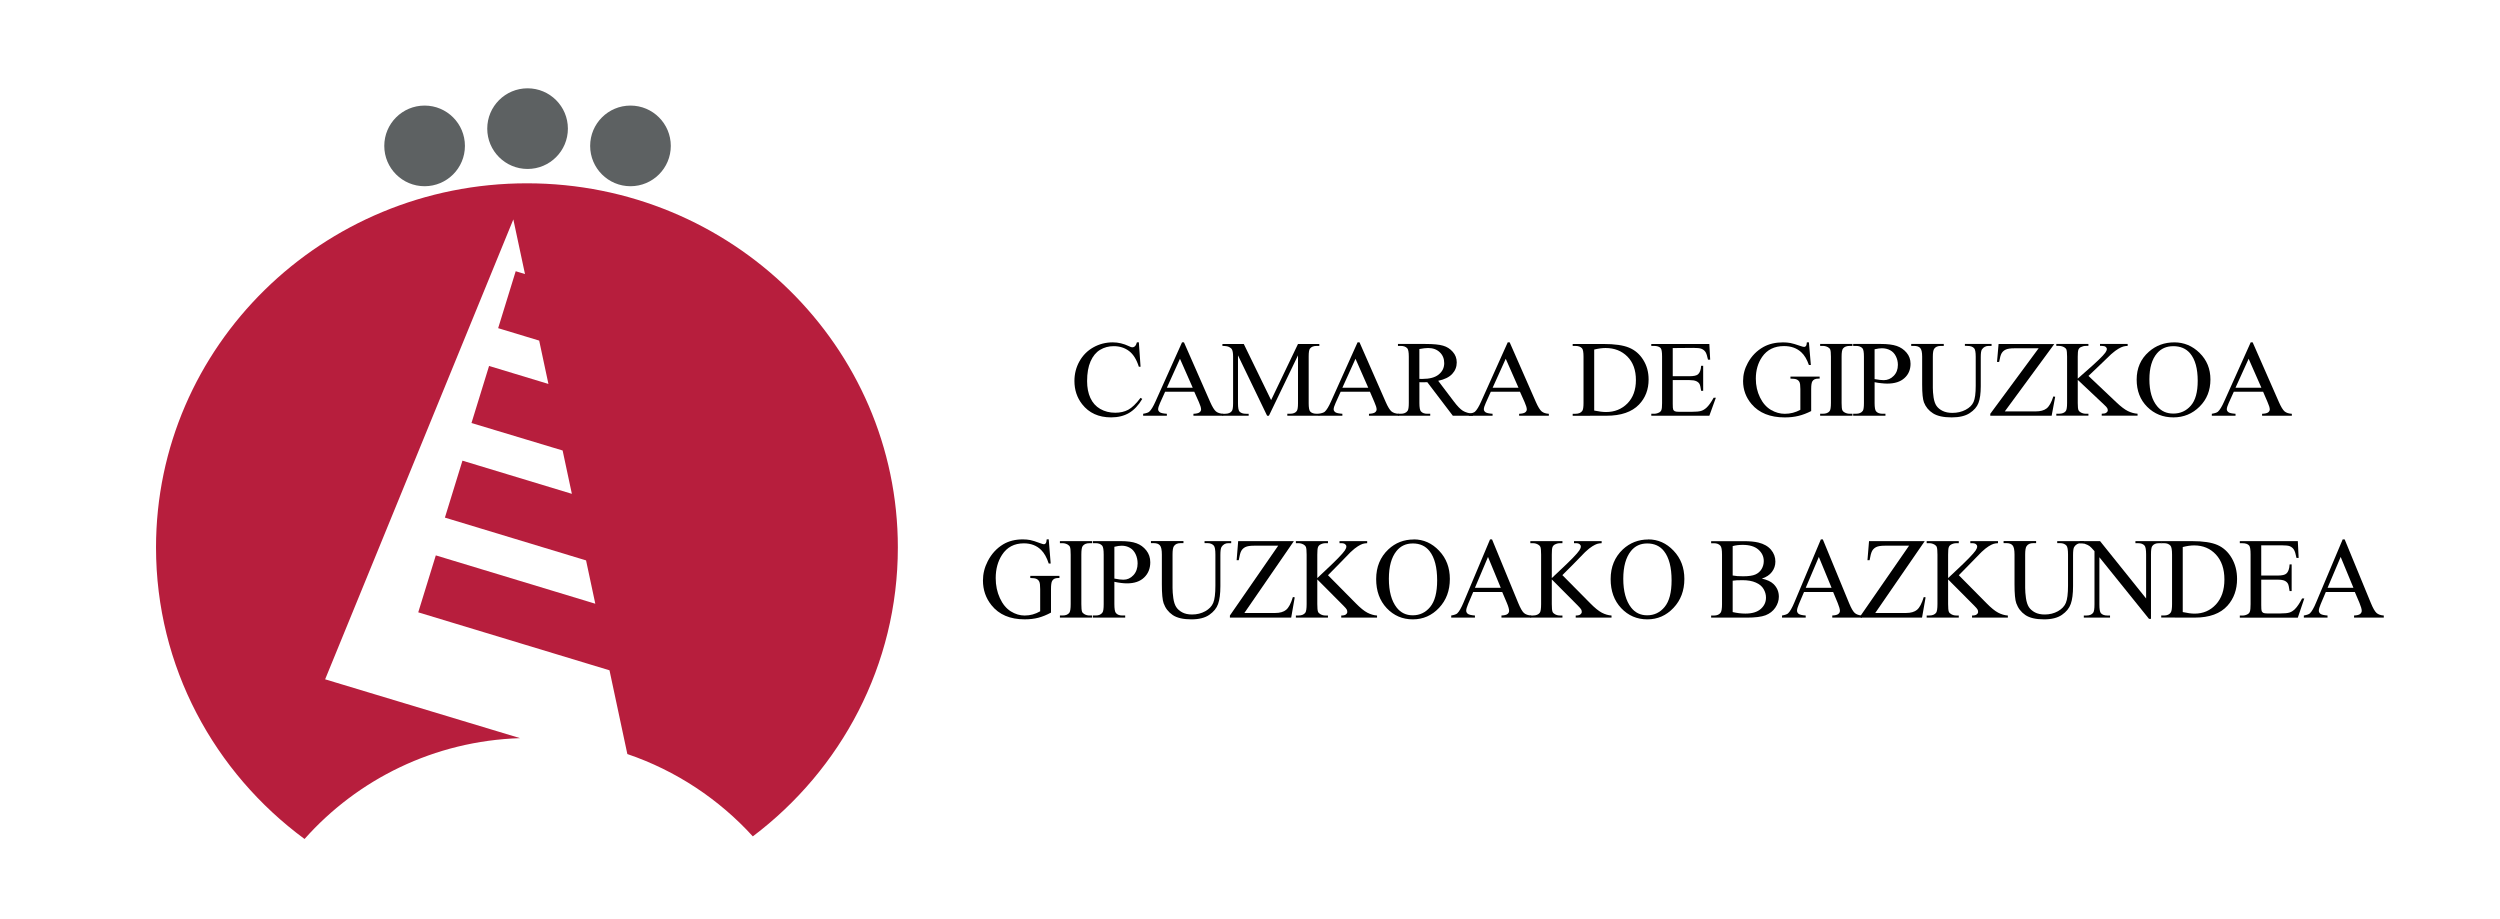
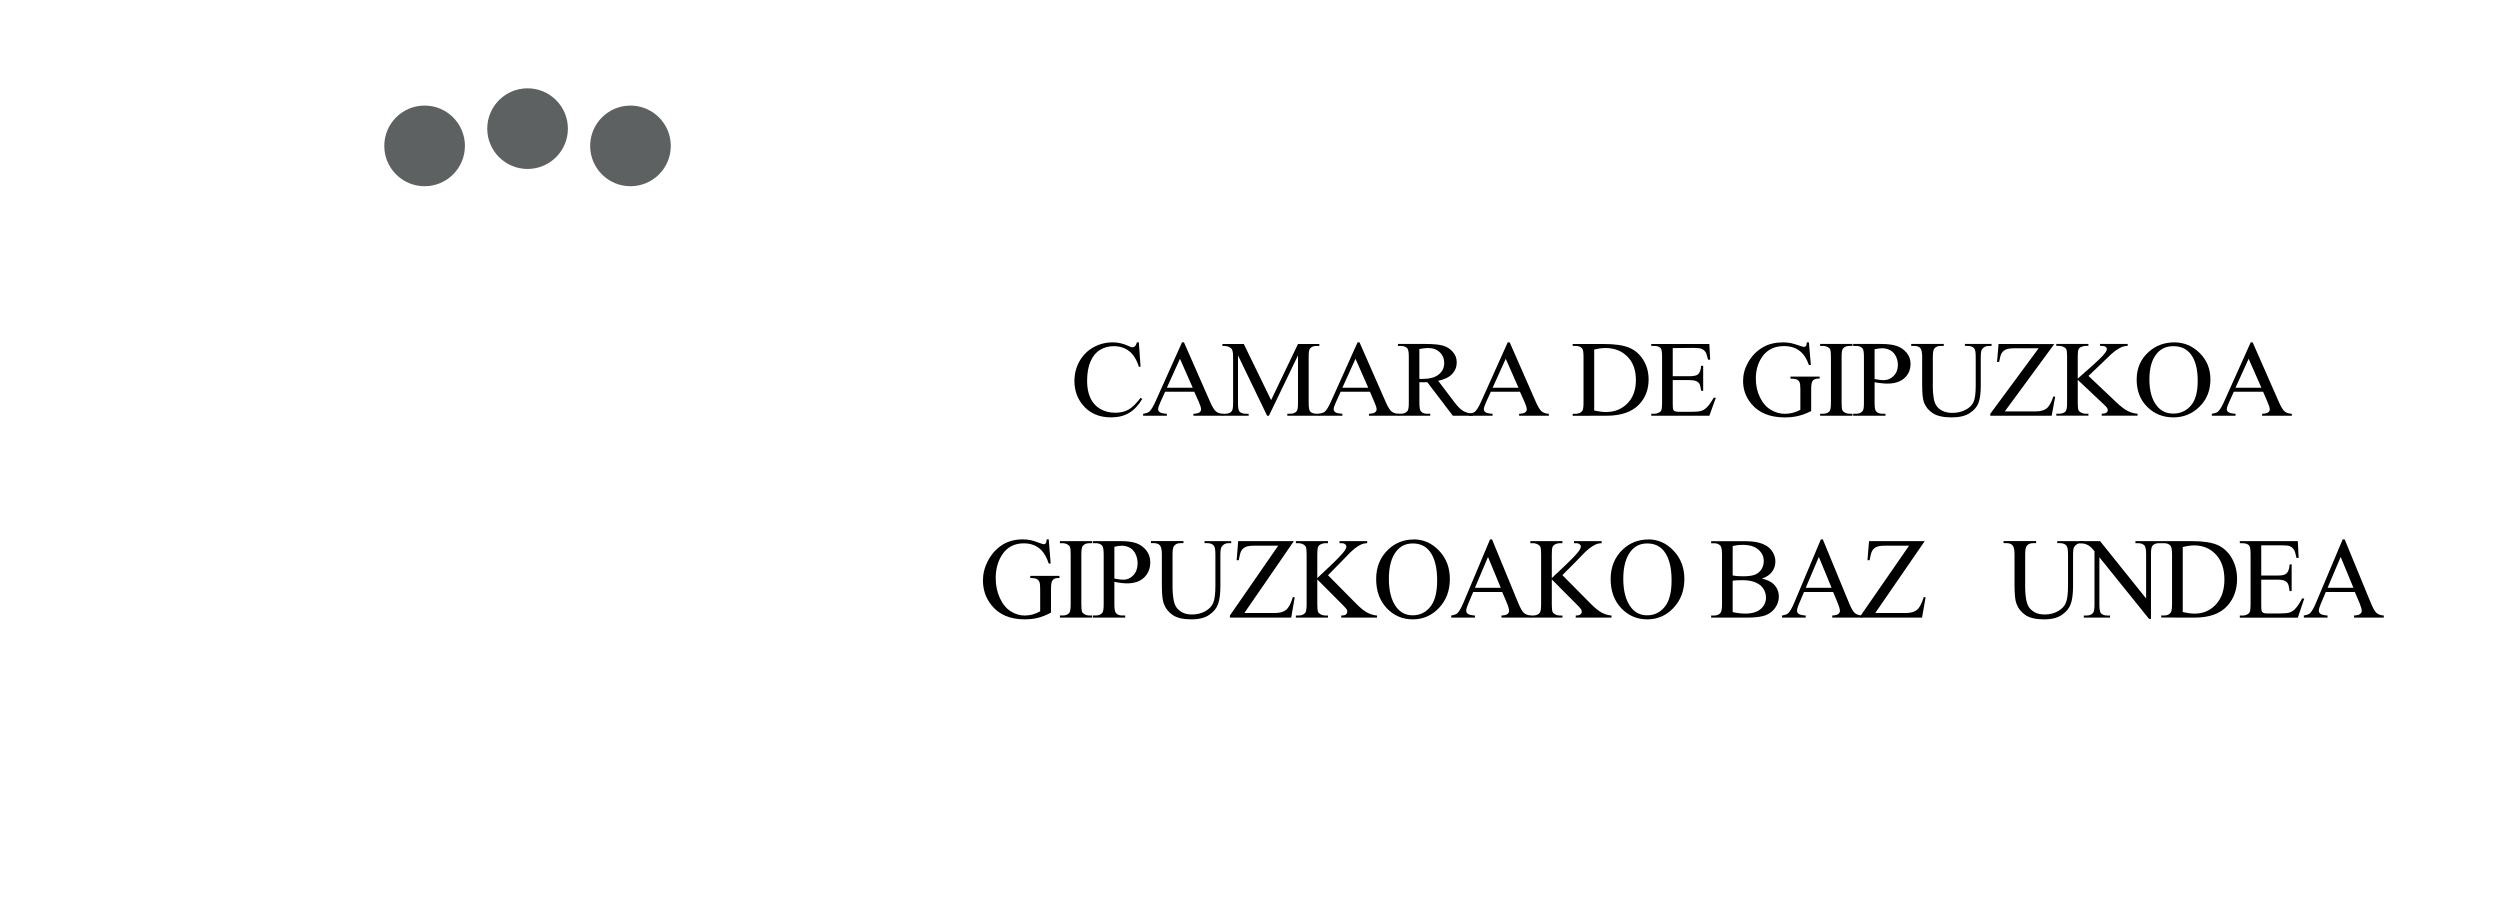
<svg xmlns="http://www.w3.org/2000/svg" id="Layer_1" xml:space="preserve" height="158px" viewBox="79.138 338.445 430 158" width="430px" version="1.1" y="0px" x="0px" enable-background="new 79.138 338.445 430 158">
  <g id="Primer_plano">
    <path d="m259.52 431.22l0.335 4.152h-0.335c-0.336-1.035-0.775-1.813-1.311-2.337-0.767-0.759-1.757-1.136-2.968-1.136-1.65 0-2.902 0.662-3.76 1.989-0.722 1.119-1.082 2.45-1.082 3.996 0 1.256 0.24 2.399 0.717 3.433 0.477 1.036 1.104 1.795 1.874 2.279 0.775 0.48 1.571 0.718 2.384 0.718 0.477 0 0.94-0.058 1.385-0.183 0.447-0.124 0.875-0.304 1.289-0.544v-3.806c0-0.659-0.05-1.086-0.153-1.289-0.096-0.203-0.245-0.359-0.456-0.464-0.203-0.107-0.568-0.166-1.091-0.166v-0.369h5.013v0.369h-0.237c-0.497 0-0.837 0.17-1.02 0.506-0.132 0.24-0.194 0.709-0.194 1.413v4.029c-0.73 0.397-1.455 0.691-2.168 0.884-0.713 0.187-1.505 0.277-2.376 0.277-2.499 0-4.402-0.813-5.7-2.441-0.974-1.223-1.459-2.633-1.459-4.231 0-1.157 0.273-2.265 0.821-3.325 0.646-1.26 1.538-2.229 2.669-2.91 0.95-0.563 2.073-0.846 3.362-0.846 0.473 0 0.899 0.042 1.281 0.115 0.39 0.079 0.937 0.249 1.642 0.516 0.356 0.136 0.597 0.207 0.717 0.207 0.121 0 0.22-0.06 0.303-0.166 0.092-0.116 0.146-0.34 0.166-0.672l0.36-0.01z" />
    <path d="m266.99 444.31v0.36h-5.547v-0.36h0.461c0.535 0 0.924-0.157 1.164-0.473 0.154-0.207 0.229-0.705 0.229-1.497v-8.497c0-0.663-0.041-1.104-0.124-1.319-0.063-0.161-0.195-0.298-0.39-0.414-0.282-0.157-0.576-0.236-0.879-0.236h-0.461v-0.355h5.547v0.355h-0.464c-0.53 0-0.916 0.162-1.157 0.478-0.161 0.207-0.24 0.705-0.24 1.493v8.497c0 0.668 0.042 1.106 0.125 1.321 0.062 0.162 0.198 0.3 0.402 0.415 0.273 0.157 0.563 0.232 0.87 0.232h0.46z" />
    <path d="m270.81 437.96c0.336 0.065 0.634 0.115 0.895 0.148 0.262 0.033 0.485 0.046 0.668 0.046 0.663 0 1.231-0.257 1.712-0.775 0.481-0.521 0.722-1.197 0.722-2.025 0-0.568-0.112-1.095-0.34-1.58-0.232-0.493-0.556-0.858-0.975-1.099-0.419-0.244-0.899-0.368-1.435-0.368-0.323 0-0.742 0.062-1.247 0.186v5.46h0.02zm0 0.55v3.83c0 0.83 0.087 1.344 0.265 1.543 0.24 0.286 0.605 0.427 1.099 0.427h0.498v0.36h-5.551v-0.36h0.489c0.547 0 0.937-0.179 1.173-0.543 0.128-0.199 0.19-0.676 0.19-1.427v-8.497c0-0.825-0.087-1.34-0.257-1.542-0.249-0.282-0.618-0.429-1.106-0.429h-0.489v-0.355h4.746c1.156 0 2.073 0.12 2.74 0.369 0.672 0.241 1.231 0.646 1.691 1.223 0.456 0.577 0.688 1.257 0.688 2.044 0 1.074-0.353 1.948-1.054 2.62-0.692 0.671-1.674 1.011-2.947 1.011-0.314 0-0.65-0.023-1.016-0.069-0.36-0.04-0.75-0.11-1.16-0.2z" />
    <path d="m286.32 431.87v-0.355h4.585v0.355h-0.489c-0.506 0-0.899 0.222-1.173 0.65-0.133 0.199-0.199 0.668-0.199 1.397v5.335c0 1.317-0.133 2.347-0.394 3.075-0.254 0.727-0.759 1.349-1.518 1.874-0.75 0.516-1.774 0.775-3.076 0.775-1.409 0-2.482-0.249-3.217-0.747-0.729-0.497-1.252-1.168-1.554-2.01-0.204-0.576-0.308-1.654-0.308-3.238v-5.144c0-0.811-0.111-1.335-0.336-1.589-0.215-0.253-0.567-0.382-1.057-0.382h-0.485v-0.355h5.593v0.355h-0.493c-0.539 0-0.921 0.175-1.148 0.52-0.162 0.231-0.236 0.717-0.236 1.451v5.732c0 0.515 0.041 1.099 0.133 1.757 0.095 0.659 0.261 1.174 0.505 1.542 0.24 0.369 0.59 0.673 1.041 0.912 0.456 0.24 1.016 0.361 1.679 0.361 0.846 0 1.604-0.191 2.272-0.564 0.671-0.377 1.123-0.854 1.367-1.434 0.249-0.59 0.373-1.584 0.373-2.98v-5.326c0-0.821-0.091-1.335-0.27-1.542-0.248-0.282-0.617-0.429-1.106-0.429h-0.489v-0.01z" />
    <path d="m301.68 431.52l-8.508 12.358h5.311c0.813 0 1.438-0.185 1.869-0.545 0.439-0.359 0.83-1.095 1.164-2.2l0.316 0.058-0.609 3.482h-10.542v-0.36l8.307-12.009h-4.145c-0.685 0-1.186 0.078-1.497 0.235-0.307 0.146-0.543 0.369-0.709 0.658-0.157 0.282-0.302 0.821-0.438 1.608h-0.361l0.266-3.287h9.58z" />
    <path d="m307.55 437.38l4.771 4.821c0.783 0.796 1.451 1.34 2.006 1.629 0.558 0.286 1.107 0.448 1.662 0.485v0.36h-6.158v-0.36c0.367 0 0.633-0.058 0.792-0.183 0.166-0.13 0.248-0.271 0.248-0.428s-0.033-0.294-0.095-0.419c-0.059-0.12-0.254-0.352-0.594-0.688l-4.47-4.49v4.236c0 0.668 0.042 1.106 0.125 1.321 0.065 0.162 0.198 0.3 0.401 0.415 0.273 0.157 0.563 0.232 0.869 0.232h0.44v0.359h-5.519v-0.359h0.457c0.533 0 0.92-0.157 1.164-0.473 0.152-0.207 0.229-0.705 0.229-1.497v-8.497c0-0.663-0.042-1.107-0.125-1.327-0.063-0.157-0.189-0.29-0.389-0.406-0.283-0.157-0.573-0.236-0.879-0.236h-0.457v-0.355h5.519v0.355h-0.44c-0.302 0-0.592 0.079-0.869 0.225-0.193 0.104-0.336 0.262-0.409 0.469-0.075 0.203-0.117 0.63-0.117 1.277v4.028c0.128-0.125 0.563-0.534 1.31-1.234 1.892-1.758 3.035-2.933 3.43-3.521 0.171-0.258 0.258-0.484 0.258-0.68 0-0.149-0.066-0.278-0.204-0.386-0.133-0.116-0.354-0.18-0.675-0.18h-0.297v-0.355h4.757v0.355c-0.281 0.01-0.535 0.047-0.769 0.116-0.227 0.075-0.504 0.212-0.836 0.419-0.332 0.203-0.738 0.526-1.224 0.979-0.142 0.133-0.787 0.795-1.937 1.989l-1.98 2.01z" />
    <path d="m322.12 431.92c-1.162 0-2.09 0.436-2.791 1.31-0.875 1.087-1.305 2.679-1.305 4.771 0 2.147 0.447 3.802 1.351 4.959 0.696 0.878 1.612 1.317 2.752 1.317 1.215 0 2.22-0.48 3.006-1.442 0.796-0.967 1.195-2.482 1.195-4.562 0-2.25-0.437-3.93-1.308-5.036-0.69-0.88-1.66-1.32-2.89-1.32zm0.18-0.7c1.679 0 3.134 0.65 4.364 1.947 1.234 1.299 1.849 2.914 1.849 4.855 0 1.998-0.616 3.655-1.856 4.974-1.242 1.318-2.744 1.979-4.51 1.979-1.783 0-3.278-0.644-4.494-1.928-1.209-1.289-1.814-2.951-1.814-4.995 0-2.089 0.699-3.793 2.102-5.116 1.21-1.13 2.66-1.7 4.36-1.7z" />
    <path d="m337.27 439.55l-2.195-5.314-2.25 5.314h4.44zm0.27 0.72h-5.013l-0.879 2.072c-0.217 0.515-0.324 0.896-0.324 1.145 0 0.203 0.092 0.382 0.277 0.535 0.191 0.149 0.598 0.244 1.226 0.29v0.36h-4.08v-0.36c0.539-0.096 0.891-0.22 1.048-0.378 0.329-0.312 0.686-0.94 1.083-1.89l4.551-10.828h0.337l4.506 10.943c0.364 0.879 0.688 1.451 0.981 1.718 0.3 0.256 0.715 0.405 1.24 0.435v0.36h-5.107v-0.36c0.521-0.024 0.863-0.112 1.046-0.261 0.182-0.149 0.271-0.328 0.271-0.544 0-0.281-0.124-0.733-0.381-1.348l-0.8-1.88z" />
    <path d="m347.88 437.38l4.771 4.821c0.783 0.796 1.455 1.34 2.006 1.629 0.553 0.286 1.107 0.448 1.664 0.485v0.36h-6.161v-0.36c0.37 0 0.635-0.058 0.796-0.183 0.162-0.13 0.246-0.271 0.246-0.428s-0.029-0.294-0.096-0.419c-0.06-0.12-0.254-0.352-0.59-0.688l-4.469-4.49v4.236c0 0.668 0.041 1.106 0.124 1.321 0.063 0.162 0.195 0.3 0.397 0.415 0.273 0.157 0.563 0.232 0.871 0.232h0.438v0.359h-5.521v-0.359h0.459c0.533 0 0.924-0.157 1.166-0.473 0.152-0.207 0.228-0.705 0.228-1.497v-8.497c0-0.663-0.041-1.107-0.121-1.327-0.065-0.157-0.198-0.29-0.394-0.406-0.276-0.157-0.571-0.236-0.879-0.236h-0.459v-0.355h5.521v0.355h-0.438c-0.299 0-0.59 0.079-0.871 0.225-0.197 0.104-0.332 0.262-0.41 0.469-0.074 0.203-0.111 0.63-0.111 1.277v4.028c0.124-0.125 0.561-0.534 1.307-1.234 1.89-1.758 3.034-2.933 3.428-3.521 0.174-0.258 0.258-0.484 0.258-0.68 0-0.149-0.066-0.278-0.198-0.386-0.133-0.116-0.36-0.18-0.682-0.18h-0.294v-0.355h4.756v0.355c-0.283 0.01-0.534 0.047-0.764 0.116-0.231 0.075-0.51 0.212-0.842 0.419-0.332 0.203-0.738 0.526-1.224 0.979-0.14 0.133-0.787 0.795-1.938 1.989l-2.01 2.01z" />
    <path d="m362.44 431.92c-1.157 0-2.086 0.436-2.786 1.31-0.869 1.087-1.312 2.679-1.312 4.771 0 2.147 0.457 3.802 1.361 4.959 0.691 0.878 1.607 1.317 2.747 1.317 1.216 0 2.218-0.48 3.007-1.442 0.795-0.967 1.193-2.482 1.193-4.562 0-2.25-0.438-3.93-1.307-5.036-0.69-0.88-1.66-1.32-2.9-1.32zm0.19-0.7c1.685 0 3.134 0.65 4.365 1.947 1.235 1.299 1.853 2.914 1.853 4.855 0 1.998-0.621 3.655-1.865 4.974-1.239 1.318-2.739 1.979-4.5 1.979-1.785 0-3.285-0.644-4.498-1.928-1.213-1.289-1.816-2.951-1.816-4.995 0-2.089 0.7-3.793 2.102-5.116 1.22-1.13 2.68-1.7 4.37-1.7z" />
    <path d="m377.16 443.72c0.737 0.174 1.468 0.262 2.188 0.262 1.152 0 2.027-0.262 2.633-0.788 0.605-0.53 0.908-1.181 0.908-1.956 0-0.515-0.138-1.004-0.412-1.477-0.271-0.474-0.717-0.846-1.338-1.115-0.613-0.273-1.381-0.41-2.287-0.41-0.397 0-0.733 0.009-1.014 0.021s-0.505 0.037-0.68 0.069v5.4zm0-6.29c0.235 0.046 0.501 0.083 0.805 0.106 0.304 0.021 0.64 0.029 1.004 0.029 0.929 0 1.625-0.1 2.089-0.303 0.469-0.207 0.828-0.52 1.078-0.941 0.247-0.419 0.371-0.878 0.371-1.376 0-0.768-0.305-1.426-0.927-1.969-0.614-0.543-1.519-0.813-2.699-0.813-0.639 0-1.211 0.07-1.721 0.212v5.05zm5 0.53c0.899 0.194 1.571 0.507 2.017 0.933 0.616 0.598 0.924 1.323 0.924 2.186 0 0.65-0.203 1.281-0.609 1.882-0.406 0.594-0.967 1.032-1.68 1.311-0.709 0.27-1.791 0.406-3.25 0.406h-6.109v-0.36h0.488c0.537 0 0.93-0.174 1.166-0.522 0.144-0.229 0.218-0.709 0.218-1.446v-8.497c0-0.813-0.089-1.327-0.276-1.542-0.249-0.282-0.617-0.428-1.107-0.428h-0.487v-0.356h5.596c1.044 0 1.884 0.079 2.513 0.232 0.953 0.23 1.684 0.646 2.186 1.238 0.501 0.594 0.754 1.27 0.754 2.04 0 0.659-0.195 1.252-0.592 1.774-0.39 0.52-0.97 0.91-1.75 1.16z" />
    <path d="m394.17 439.55l-2.191-5.314-2.256 5.314h4.45zm0.27 0.72h-5.012l-0.88 2.072c-0.216 0.515-0.323 0.896-0.323 1.145 0 0.203 0.092 0.382 0.273 0.535 0.191 0.149 0.602 0.244 1.223 0.29v0.36h-4.074v-0.36c0.539-0.096 0.892-0.22 1.049-0.378 0.328-0.312 0.685-0.94 1.083-1.89l4.551-10.828h0.333l4.509 10.943c0.361 0.879 0.688 1.451 0.983 1.718 0.299 0.256 0.712 0.405 1.24 0.435v0.36h-5.107v-0.36c0.514-0.024 0.861-0.112 1.04-0.261 0.187-0.149 0.276-0.328 0.276-0.544 0-0.281-0.129-0.733-0.381-1.348l-0.78-1.88z" />
    <path d="m410.19 431.52l-8.508 12.358h5.311c0.813 0 1.436-0.185 1.869-0.545 0.44-0.359 0.826-1.095 1.166-2.2l0.313 0.058-0.612 3.482h-10.54v-0.36l8.307-12.009h-4.145c-0.688 0-1.188 0.078-1.5 0.235-0.305 0.146-0.539 0.369-0.705 0.658-0.157 0.282-0.308 0.821-0.44 1.608h-0.365l0.271-3.287h9.56z" />
-     <path d="m416.05 437.38l4.771 4.821c0.784 0.796 1.452 1.34 2.008 1.629 0.55 0.286 1.105 0.448 1.661 0.485v0.36h-6.16v-0.36c0.37 0 0.631-0.058 0.792-0.183 0.166-0.13 0.249-0.271 0.249-0.428s-0.033-0.294-0.097-0.419c-0.058-0.12-0.256-0.352-0.592-0.688l-4.47-4.49v4.236c0 0.668 0.041 1.106 0.125 1.321 0.062 0.162 0.199 0.3 0.401 0.415 0.273 0.157 0.564 0.232 0.871 0.232h0.438v0.359h-5.521v-0.359h0.461c0.533 0 0.919-0.157 1.164-0.473 0.147-0.207 0.229-0.705 0.229-1.497v-8.497c0-0.663-0.041-1.107-0.125-1.327-0.063-0.157-0.195-0.29-0.391-0.406-0.281-0.157-0.575-0.236-0.877-0.236h-0.461v-0.355h5.521v0.355h-0.438c-0.303 0-0.588 0.079-0.871 0.225-0.198 0.104-0.336 0.262-0.41 0.469-0.079 0.203-0.116 0.63-0.116 1.277v4.028c0.129-0.125 0.565-0.534 1.312-1.234 1.89-1.758 3.029-2.933 3.429-3.521 0.169-0.258 0.256-0.484 0.256-0.68 0-0.149-0.065-0.278-0.196-0.386-0.14-0.116-0.367-0.18-0.683-0.18h-0.297v-0.355h4.759v0.355c-0.283 0.01-0.54 0.047-0.767 0.116-0.229 0.075-0.513 0.212-0.843 0.419-0.328 0.203-0.738 0.526-1.22 0.979-0.14 0.133-0.788 0.795-1.94 1.989l-1.97 2.01z" />
    <path d="m432.98 431.87v-0.355h4.586v0.355h-0.491c-0.509 0-0.899 0.222-1.173 0.65-0.133 0.199-0.198 0.668-0.198 1.397v5.335c0 1.317-0.134 2.347-0.396 3.075-0.253 0.727-0.759 1.349-1.518 1.874-0.75 0.516-1.776 0.775-3.075 0.775-1.413 0-2.482-0.249-3.217-0.747-0.733-0.497-1.248-1.168-1.555-2.01-0.208-0.576-0.308-1.654-0.308-3.238v-5.144c0-0.811-0.11-1.335-0.335-1.589-0.217-0.253-0.566-0.382-1.058-0.382h-0.488v-0.355h5.596v0.355h-0.497c-0.535 0-0.915 0.175-1.145 0.52-0.162 0.231-0.241 0.717-0.241 1.451v5.732c0 0.515 0.046 1.099 0.134 1.757 0.1 0.659 0.266 1.174 0.505 1.542 0.245 0.369 0.591 0.673 1.046 0.912 0.455 0.24 1.016 0.361 1.679 0.361 0.846 0 1.604-0.191 2.271-0.564 0.666-0.377 1.123-0.854 1.362-1.434 0.249-0.59 0.374-1.584 0.374-2.98v-5.326c0-0.821-0.087-1.335-0.266-1.542-0.248-0.282-0.618-0.429-1.111-0.429h-0.482v-0.01z" />
    <path d="m436.84 431.52h3.511l7.919 9.866v-7.586c0-0.81-0.092-1.314-0.27-1.515-0.237-0.272-0.605-0.41-1.116-0.41h-0.452v-0.355h4.512v0.355h-0.46c-0.549 0-0.938 0.171-1.165 0.507-0.143 0.207-0.211 0.68-0.211 1.418v11.085h-0.345l-8.53-10.593v8.102c0 0.809 0.083 1.313 0.256 1.513 0.24 0.273 0.612 0.406 1.115 0.406h0.46v0.36h-4.511v-0.36h0.452c0.552 0 0.945-0.166 1.174-0.502 0.141-0.207 0.21-0.679 0.21-1.417v-9.149c-0.376-0.442-0.663-0.737-0.857-0.883-0.193-0.141-0.478-0.272-0.854-0.396-0.184-0.06-0.465-0.089-0.838-0.089v-0.37z" />
    <path d="m454.57 443.72c0.809 0.179 1.487 0.27 2.034 0.27 1.478 0 2.698-0.525 3.675-1.579 0.972-1.058 1.458-2.482 1.458-4.29 0-1.815-0.486-3.246-1.458-4.295-0.977-1.049-2.224-1.571-3.752-1.571-0.573 0-1.225 0.092-1.957 0.282v11.19zm-3.7 0.95v-0.36h0.485c0.547 0 0.938-0.179 1.164-0.53 0.142-0.216 0.212-0.691 0.212-1.438v-8.497c0-0.821-0.093-1.335-0.271-1.542-0.249-0.282-0.618-0.429-1.105-0.429h-0.485v-0.355h5.27c1.938 0 3.403 0.224 4.411 0.667 1.012 0.448 1.823 1.19 2.433 2.229 0.619 1.046 0.929 2.247 0.929 3.611 0 1.828-0.546 3.357-1.64 4.589-1.232 1.372-3.104 2.057-5.619 2.057l-5.79-0.01z" />
    <path d="m468.07 432.24v5.198h2.845c0.736 0 1.229-0.112 1.479-0.341 0.331-0.293 0.519-0.82 0.556-1.57h0.353v4.58h-0.353c-0.092-0.644-0.18-1.053-0.27-1.23-0.115-0.229-0.303-0.405-0.564-0.534-0.261-0.13-0.662-0.194-1.2-0.194h-2.845v4.336c0 0.584 0.023 0.937 0.073 1.065 0.051 0.123 0.143 0.224 0.271 0.303 0.123 0.069 0.368 0.106 0.725 0.106h2.196c0.73 0 1.261-0.054 1.592-0.157 0.333-0.104 0.651-0.308 0.954-0.609 0.397-0.401 0.801-1.007 1.215-1.815h0.382l-1.115 3.301h-9.978v-0.36h0.455c0.309 0 0.599-0.075 0.87-0.22 0.204-0.104 0.341-0.263 0.41-0.47 0.075-0.207 0.118-0.63 0.118-1.268v-8.549c0-0.833-0.085-1.348-0.249-1.542-0.233-0.257-0.615-0.391-1.149-0.391h-0.455v-0.355h9.978l0.142 2.881h-0.372c-0.133-0.692-0.283-1.169-0.448-1.426-0.156-0.257-0.396-0.456-0.718-0.593-0.252-0.097-0.7-0.146-1.348-0.146h-3.54z" />
    <path d="m483.93 439.55l-2.197-5.314-2.253 5.314h4.45zm0.26 0.72h-5.013l-0.878 2.072c-0.217 0.515-0.322 0.896-0.322 1.145 0 0.203 0.091 0.382 0.277 0.535 0.189 0.149 0.598 0.244 1.219 0.29v0.36h-4.075v-0.36c0.539-0.096 0.892-0.22 1.05-0.378 0.323-0.312 0.684-0.94 1.076-1.89l4.557-10.828h0.337l4.505 10.943c0.36 0.879 0.688 1.451 0.983 1.718 0.297 0.256 0.713 0.405 1.242 0.435v0.36h-5.111v-0.36c0.521-0.024 0.862-0.112 1.041-0.261 0.187-0.149 0.278-0.328 0.278-0.544 0-0.281-0.129-0.733-0.382-1.348l-0.8-1.88z" />
    <path d="m275.02 397.33l0.295 4.195h-0.295c-0.397-1.256-0.961-2.16-1.695-2.711-0.733-0.551-1.612-0.829-2.636-0.829-0.858 0-1.638 0.211-2.334 0.63-0.692 0.41-1.239 1.074-1.642 1.982-0.398 0.912-0.593 2.043-0.593 3.395 0 1.119 0.187 2.085 0.563 2.902 0.377 0.821 0.941 1.451 1.691 1.886 0.759 0.436 1.621 0.655 2.591 0.655 0.841 0 1.583-0.17 2.226-0.51 0.643-0.345 1.352-1.028 2.123-2.049l0.294 0.183c-0.646 1.099-1.409 1.902-2.271 2.413-0.87 0.51-1.898 0.763-3.088 0.763-2.147 0-3.81-0.759-4.991-2.276-0.879-1.127-1.318-2.458-1.318-3.982 0-1.231 0.29-2.363 0.87-3.396 0.581-1.032 1.376-1.829 2.393-2.396 1.015-0.568 2.13-0.854 3.332-0.854 0.938 0 1.861 0.221 2.774 0.655 0.265 0.137 0.46 0.199 0.571 0.199 0.17 0 0.319-0.054 0.452-0.17 0.162-0.166 0.281-0.391 0.353-0.686h0.36v0.03z" />
    <path d="m284.29 405.14l-2.197-4.987-2.254 4.987h4.45zm0.27 0.68h-5.02l-0.879 1.948c-0.216 0.48-0.323 0.837-0.323 1.073 0 0.19 0.091 0.355 0.277 0.502 0.19 0.141 0.597 0.231 1.224 0.272v0.336h-4.079v-0.336c0.538-0.091 0.887-0.211 1.048-0.355 0.328-0.29 0.685-0.884 1.082-1.774l4.557-10.156h0.336l4.51 10.27c0.365 0.82 0.691 1.358 0.986 1.607 0.299 0.245 0.713 0.382 1.243 0.41v0.336h-5.114v-0.336c0.514-0.023 0.861-0.106 1.04-0.245 0.187-0.141 0.277-0.311 0.277-0.51 0-0.269-0.124-0.688-0.381-1.264l-0.8-1.79z" />
    <path d="m297.08 409.95l-5.008-10.384v8.246c0 0.758 0.087 1.231 0.257 1.421 0.236 0.253 0.609 0.381 1.119 0.381h0.46v0.336h-4.514v-0.336h0.46c0.547 0 0.937-0.157 1.164-0.473 0.142-0.195 0.212-0.638 0.212-1.33v-8.063c0-0.547-0.066-0.939-0.19-1.181-0.092-0.178-0.257-0.323-0.498-0.438-0.235-0.12-0.617-0.184-1.147-0.184v-0.335h3.673l4.7 9.655 4.625-9.655h3.67v0.335h-0.449c-0.555 0-0.944 0.158-1.176 0.478-0.142 0.193-0.207 0.634-0.207 1.325v8.063c0 0.758 0.086 1.23 0.266 1.421 0.236 0.253 0.609 0.381 1.117 0.381h0.449v0.336h-5.507v-0.336h0.462c0.555 0 0.94-0.157 1.163-0.473 0.142-0.195 0.212-0.638 0.212-1.33v-8.246l-5 10.384h-0.314z" />
    <path d="m314.48 405.14l-2.196-4.987-2.261 4.987h4.46zm0.27 0.68h-5.017l-0.879 1.948c-0.217 0.48-0.328 0.837-0.328 1.073 0 0.19 0.097 0.355 0.277 0.502 0.191 0.141 0.602 0.231 1.223 0.272v0.336h-4.078v-0.336c0.543-0.091 0.892-0.211 1.05-0.355 0.327-0.29 0.688-0.884 1.081-1.774l4.561-10.156h0.336l4.51 10.27c0.36 0.82 0.688 1.358 0.981 1.607 0.304 0.245 0.714 0.382 1.245 0.41v0.336h-5.111v-0.336c0.514-0.023 0.861-0.106 1.041-0.245 0.182-0.141 0.275-0.311 0.275-0.51 0-0.269-0.128-0.688-0.385-1.264l-0.77-1.79z" />
    <path d="m323.27 403.61c0.121 0 0.229 0.004 0.316 0.009h0.219c1.235 0 2.17-0.253 2.795-0.763 0.631-0.51 0.944-1.161 0.944-1.949 0-0.771-0.258-1.396-0.767-1.874-0.502-0.484-1.174-0.729-2.006-0.729-0.369 0-0.871 0.058-1.502 0.174v5.13h0.01zm9.21 6.34h-3.457l-4.39-5.771c-0.323 0.013-0.59 0.021-0.793 0.021h-0.271c-0.09-0.008-0.189-0.013-0.295-0.021v3.586c0 0.774 0.088 1.26 0.271 1.446 0.241 0.27 0.604 0.401 1.087 0.401h0.505v0.336h-5.551v-0.336h0.488c0.548 0 0.938-0.17 1.175-0.51 0.133-0.191 0.203-0.634 0.203-1.339v-7.973c0-0.774-0.093-1.26-0.271-1.446-0.25-0.266-0.617-0.402-1.107-0.402h-0.488v-0.335h4.723c1.377 0 2.387 0.1 3.037 0.294 0.659 0.187 1.213 0.539 1.662 1.053 0.46 0.511 0.688 1.119 0.688 1.828 0 0.76-0.256 1.418-0.779 1.979-0.518 0.555-1.321 0.953-2.412 1.181l2.68 3.54c0.612 0.813 1.135 1.355 1.573 1.621 0.44 0.265 1.017 0.436 1.722 0.51v0.33z" />
    <path d="m340.32 405.14l-2.196-4.987-2.255 4.987h4.46zm0.26 0.68h-5.021l-0.877 1.948c-0.217 0.48-0.324 0.837-0.324 1.073 0 0.19 0.093 0.355 0.273 0.502 0.194 0.141 0.602 0.231 1.229 0.272v0.336h-4.084v-0.336c0.543-0.091 0.892-0.211 1.054-0.355 0.321-0.29 0.685-0.884 1.077-1.774l4.561-10.156h0.336l4.51 10.27c0.365 0.82 0.692 1.358 0.988 1.607 0.299 0.245 0.713 0.382 1.238 0.41v0.336h-5.111v-0.336c0.514-0.023 0.861-0.106 1.041-0.245 0.188-0.141 0.276-0.311 0.276-0.51 0-0.269-0.129-0.688-0.381-1.264l-0.8-1.79z" />
    <path d="m353.34 409.06c0.808 0.169 1.488 0.253 2.035 0.253 1.476 0 2.703-0.494 3.681-1.48 0.969-0.99 1.459-2.329 1.459-4.024 0-1.704-0.49-3.047-1.459-4.029-0.978-0.981-2.229-1.476-3.76-1.476-0.572 0-1.225 0.087-1.956 0.265v10.5zm-3.7 0.89v-0.336h0.488c0.548 0 0.938-0.166 1.165-0.501 0.142-0.199 0.211-0.646 0.211-1.347v-7.972c0-0.771-0.09-1.253-0.265-1.447-0.25-0.266-0.621-0.402-1.111-0.402h-0.488v-0.335h5.276c1.937 0 3.411 0.211 4.415 0.63 1.017 0.419 1.829 1.115 2.438 2.093 0.617 0.975 0.93 2.103 0.93 3.384 0 1.716-0.547 3.15-1.646 4.307-1.232 1.285-3.102 1.928-5.617 1.928l-5.8 0.01z" />
    <path d="m366.85 398.28v4.875h2.847c0.739 0 1.235-0.104 1.485-0.314 0.326-0.282 0.514-0.771 0.551-1.477h0.352v4.295h-0.352c-0.088-0.602-0.178-0.986-0.271-1.156-0.11-0.211-0.299-0.377-0.563-0.497-0.258-0.124-0.658-0.183-1.202-0.188h-2.847v4.071c0 0.547 0.022 0.879 0.078 0.999 0.049 0.116 0.135 0.211 0.264 0.282 0.13 0.07 0.371 0.104 0.727 0.104h2.201c0.73 0 1.26-0.05 1.592-0.148 0.332-0.096 0.651-0.286 0.959-0.572 0.393-0.373 0.799-0.941 1.215-1.7h0.381l-1.119 3.093h-9.986v-0.336h0.46c0.308 0 0.594-0.069 0.871-0.211 0.198-0.096 0.339-0.241 0.405-0.436 0.08-0.195 0.117-0.594 0.117-1.19v-8.021c0-0.784-0.084-1.266-0.25-1.447-0.229-0.241-0.608-0.365-1.145-0.365h-0.46v-0.335h9.985l0.146 2.703h-0.374c-0.133-0.647-0.284-1.095-0.446-1.339-0.162-0.24-0.402-0.427-0.717-0.551-0.258-0.092-0.705-0.138-1.349-0.138l-3.53 0.03z" />
    <path d="m390.27 397.33l0.336 3.897h-0.336c-0.34-0.975-0.775-1.704-1.31-2.193-0.771-0.713-1.762-1.064-2.974-1.064-1.649 0-2.905 0.622-3.764 1.864-0.723 1.05-1.082 2.302-1.082 3.748 0 1.178 0.24 2.251 0.717 3.222 0.478 0.974 1.104 1.687 1.875 2.139 0.773 0.452 1.569 0.676 2.388 0.676 0.479 0 0.94-0.058 1.388-0.174 0.444-0.116 0.875-0.286 1.29-0.51v-3.565c0-0.622-0.055-1.022-0.153-1.21-0.096-0.194-0.248-0.339-0.455-0.438s-0.572-0.153-1.094-0.153v-0.344h5.02v0.344h-0.24c-0.494 0-0.838 0.158-1.02 0.473-0.131 0.225-0.196 0.667-0.196 1.331v3.776c-0.729 0.373-1.455 0.651-2.168 0.825-0.712 0.178-1.505 0.266-2.38 0.266-2.504 0-4.406-0.763-5.707-2.293-0.971-1.148-1.459-2.471-1.459-3.967 0-1.086 0.271-2.127 0.82-3.122 0.65-1.187 1.543-2.094 2.678-2.732 0.949-0.525 2.068-0.792 3.363-0.792 0.471 0 0.896 0.038 1.279 0.108 0.389 0.075 0.938 0.236 1.646 0.485 0.354 0.128 0.593 0.189 0.718 0.189 0.12 0 0.224-0.049 0.306-0.158 0.087-0.106 0.141-0.313 0.161-0.626l0.34-0.01z" />
    <path d="m397.76 409.61v0.336h-5.557v-0.336h0.457c0.538 0 0.929-0.148 1.17-0.447 0.151-0.194 0.228-0.658 0.228-1.4v-7.972c0-0.626-0.043-1.037-0.123-1.235-0.063-0.153-0.195-0.282-0.392-0.395-0.282-0.146-0.576-0.22-0.883-0.22h-0.457v-0.335h5.557v0.335h-0.474c-0.526 0-0.912 0.149-1.151 0.448-0.161 0.195-0.241 0.664-0.241 1.401v7.972c0 0.626 0.043 1.037 0.125 1.239 0.063 0.148 0.198 0.281 0.4 0.39 0.273 0.146 0.561 0.22 0.867 0.22h0.45z" />
    <path d="m401.57 403.65c0.336 0.063 0.635 0.104 0.896 0.137 0.26 0.029 0.482 0.046 0.671 0.046 0.663 0 1.231-0.245 1.708-0.729 0.484-0.49 0.729-1.124 0.729-1.903 0-0.529-0.115-1.027-0.348-1.483-0.228-0.46-0.553-0.8-0.97-1.028-0.425-0.229-0.899-0.344-1.437-0.344-0.327 0-0.746 0.058-1.252 0.174v5.132zm0 0.52v3.594c0 0.774 0.089 1.26 0.268 1.446 0.239 0.27 0.607 0.401 1.098 0.401h0.498v0.336h-5.552v-0.336h0.485c0.547 0 0.939-0.17 1.177-0.51 0.128-0.191 0.19-0.634 0.19-1.339v-7.973c0-0.774-0.086-1.26-0.262-1.446-0.244-0.266-0.613-0.402-1.105-0.402h-0.485v-0.335h4.752c1.155 0 2.071 0.116 2.739 0.344 0.667 0.229 1.23 0.609 1.689 1.148 0.461 0.543 0.688 1.182 0.688 1.919 0 1.008-0.347 1.829-1.048 2.459-0.697 0.634-1.684 0.949-2.956 0.949-0.312 0-0.651-0.025-1.011-0.066-0.38-0.03-0.77-0.09-1.18-0.18z" />
    <path d="m417.1 397.94v-0.335h4.587v0.335h-0.482c-0.515 0-0.904 0.208-1.179 0.614-0.131 0.187-0.197 0.622-0.197 1.31v5.003c0 1.24-0.133 2.201-0.395 2.886-0.254 0.68-0.764 1.264-1.521 1.757-0.75 0.484-1.773 0.726-3.075 0.726-1.415 0-2.487-0.231-3.222-0.7-0.734-0.465-1.254-1.095-1.559-1.882-0.203-0.539-0.308-1.555-0.308-3.039v-4.824c0-0.76-0.112-1.257-0.337-1.492-0.214-0.236-0.566-0.357-1.057-0.357h-0.489v-0.335h5.601v0.335h-0.496c-0.537 0-0.918 0.162-1.146 0.485-0.162 0.22-0.239 0.671-0.239 1.364v5.381c0 0.477 0.044 1.027 0.131 1.646 0.098 0.618 0.266 1.104 0.508 1.447 0.243 0.344 0.588 0.63 1.045 0.854 0.455 0.225 1.019 0.341 1.682 0.341 0.846 0 1.605-0.179 2.273-0.531 0.67-0.353 1.125-0.799 1.366-1.347 0.248-0.552 0.373-1.48 0.373-2.795v-4.994c0-0.771-0.092-1.252-0.271-1.447-0.244-0.266-0.616-0.402-1.106-0.402l-0.47-0.02z" />
    <path d="m432.48 397.61l-8.515 11.595h5.314c0.813 0 1.438-0.17 1.873-0.51 0.438-0.34 0.828-1.028 1.163-2.064l0.316 0.054-0.609 3.267h-10.556v-0.336l8.316-11.267h-4.146c-0.688 0-1.188 0.075-1.501 0.22-0.306 0.137-0.542 0.344-0.709 0.618-0.161 0.265-0.307 0.771-0.438 1.513h-0.365l0.27-3.088 9.61 0.01z" />
    <path d="m438.35 403.1l4.779 4.522c0.783 0.745 1.45 1.256 2.006 1.528 0.557 0.271 1.106 0.419 1.662 0.456v0.336h-6.164v-0.336c0.368 0 0.634-0.058 0.792-0.174 0.165-0.121 0.249-0.253 0.249-0.402 0-0.145-0.029-0.272-0.096-0.39-0.054-0.116-0.253-0.332-0.594-0.646l-4.473-4.212v3.977c0 0.626 0.041 1.037 0.124 1.239 0.066 0.148 0.199 0.281 0.401 0.39 0.273 0.146 0.564 0.22 0.871 0.22h0.439v0.336h-5.521v-0.336h0.455c0.533 0 0.925-0.148 1.164-0.447 0.152-0.194 0.231-0.658 0.231-1.4v-7.972c0-0.626-0.046-1.041-0.123-1.248-0.065-0.146-0.194-0.27-0.395-0.382-0.282-0.146-0.572-0.22-0.879-0.22h-0.455v-0.335h5.521v0.335h-0.439c-0.298 0-0.589 0.071-0.871 0.211-0.198 0.097-0.331 0.245-0.409 0.437-0.079 0.194-0.116 0.597-0.116 1.202v3.775c0.129-0.116 0.563-0.501 1.31-1.156 1.896-1.649 3.04-2.749 3.433-3.304 0.171-0.241 0.259-0.452 0.259-0.635 0-0.141-0.066-0.261-0.2-0.365-0.137-0.107-0.358-0.166-0.68-0.166h-0.295v-0.335h4.759v0.335c-0.28 0.008-0.534 0.046-0.767 0.112-0.228 0.065-0.51 0.195-0.84 0.39-0.332 0.19-0.739 0.493-1.225 0.92-0.138 0.12-0.783 0.742-1.939 1.865l-1.95 1.86z" />
    <path d="m452.93 397.99c-1.155 0-2.089 0.406-2.79 1.228-0.87 1.02-1.305 2.512-1.305 4.477 0 2.016 0.447 3.565 1.355 4.651 0.69 0.825 1.611 1.234 2.753 1.234 1.214 0 2.217-0.45 3.009-1.354 0.796-0.904 1.193-2.33 1.193-4.278 0-2.109-0.437-3.686-1.307-4.722-0.7-0.83-1.67-1.24-2.91-1.24zm0.18-0.66c1.682 0 3.137 0.61 4.368 1.828 1.234 1.215 1.854 2.732 1.854 4.552 0 1.874-0.618 3.434-1.861 4.668-1.242 1.239-2.749 1.857-4.511 1.857-1.786 0-3.286-0.604-4.5-1.812-1.211-1.207-1.815-2.77-1.815-4.685 0-1.961 0.694-3.561 2.102-4.796 1.22-1.08 2.68-1.61 4.37-1.61z" />
    <path d="m468.1 405.14l-2.197-4.987-2.26 4.987h4.46zm0.27 0.68h-5.016l-0.88 1.948c-0.216 0.48-0.326 0.837-0.326 1.073 0 0.19 0.095 0.355 0.276 0.502 0.191 0.141 0.597 0.231 1.224 0.272v0.336h-4.077v-0.336c0.542-0.091 0.891-0.211 1.047-0.355 0.328-0.29 0.688-0.884 1.083-1.774l4.559-10.156h0.337l4.511 10.27c0.36 0.82 0.688 1.358 0.981 1.607 0.299 0.245 0.713 0.382 1.244 0.41v0.336h-5.115v-0.336c0.518-0.023 0.866-0.106 1.045-0.245 0.182-0.141 0.276-0.311 0.276-0.51 0-0.269-0.129-0.688-0.384-1.264l-0.77-1.79z" />
    <circle cy="363.54" cx="152.17" r="6.936" fill="#5D6162" />
    <circle cy="363.54" cx="187.58" r="6.936" fill="#5D6162" />
    <circle cy="360.57" cx="169.88" r="6.936" fill="#5D6162" />
-     <path d="m160.24 411.18l3.018-9.792 10.209 3.095-1.59-7.456-7.057-2.139 3.018-9.792 1.598 0.484-2.004-9.397-32.371 79.104 33.529 10.12c-14.76 0.47-27.956 7.08-37.071 17.343-15.512-11.428-25.546-29.631-25.546-50.14 0-34.589 28.562-62.637 63.798-62.637 35.235 0 63.798 28.048 63.798 62.637 0 20.241-9.776 38.239-24.945 49.691-5.805-6.383-13.207-11.312-21.582-14.16l-3.072-14.406-32.895-9.97 3.022-9.796 27.431 8.316-1.589-7.453-24.279-7.359 3.018-9.795 18.82 5.706-1.59-7.456-15.69-4.73z" fill="#B71E3D" />
  </g>
</svg>